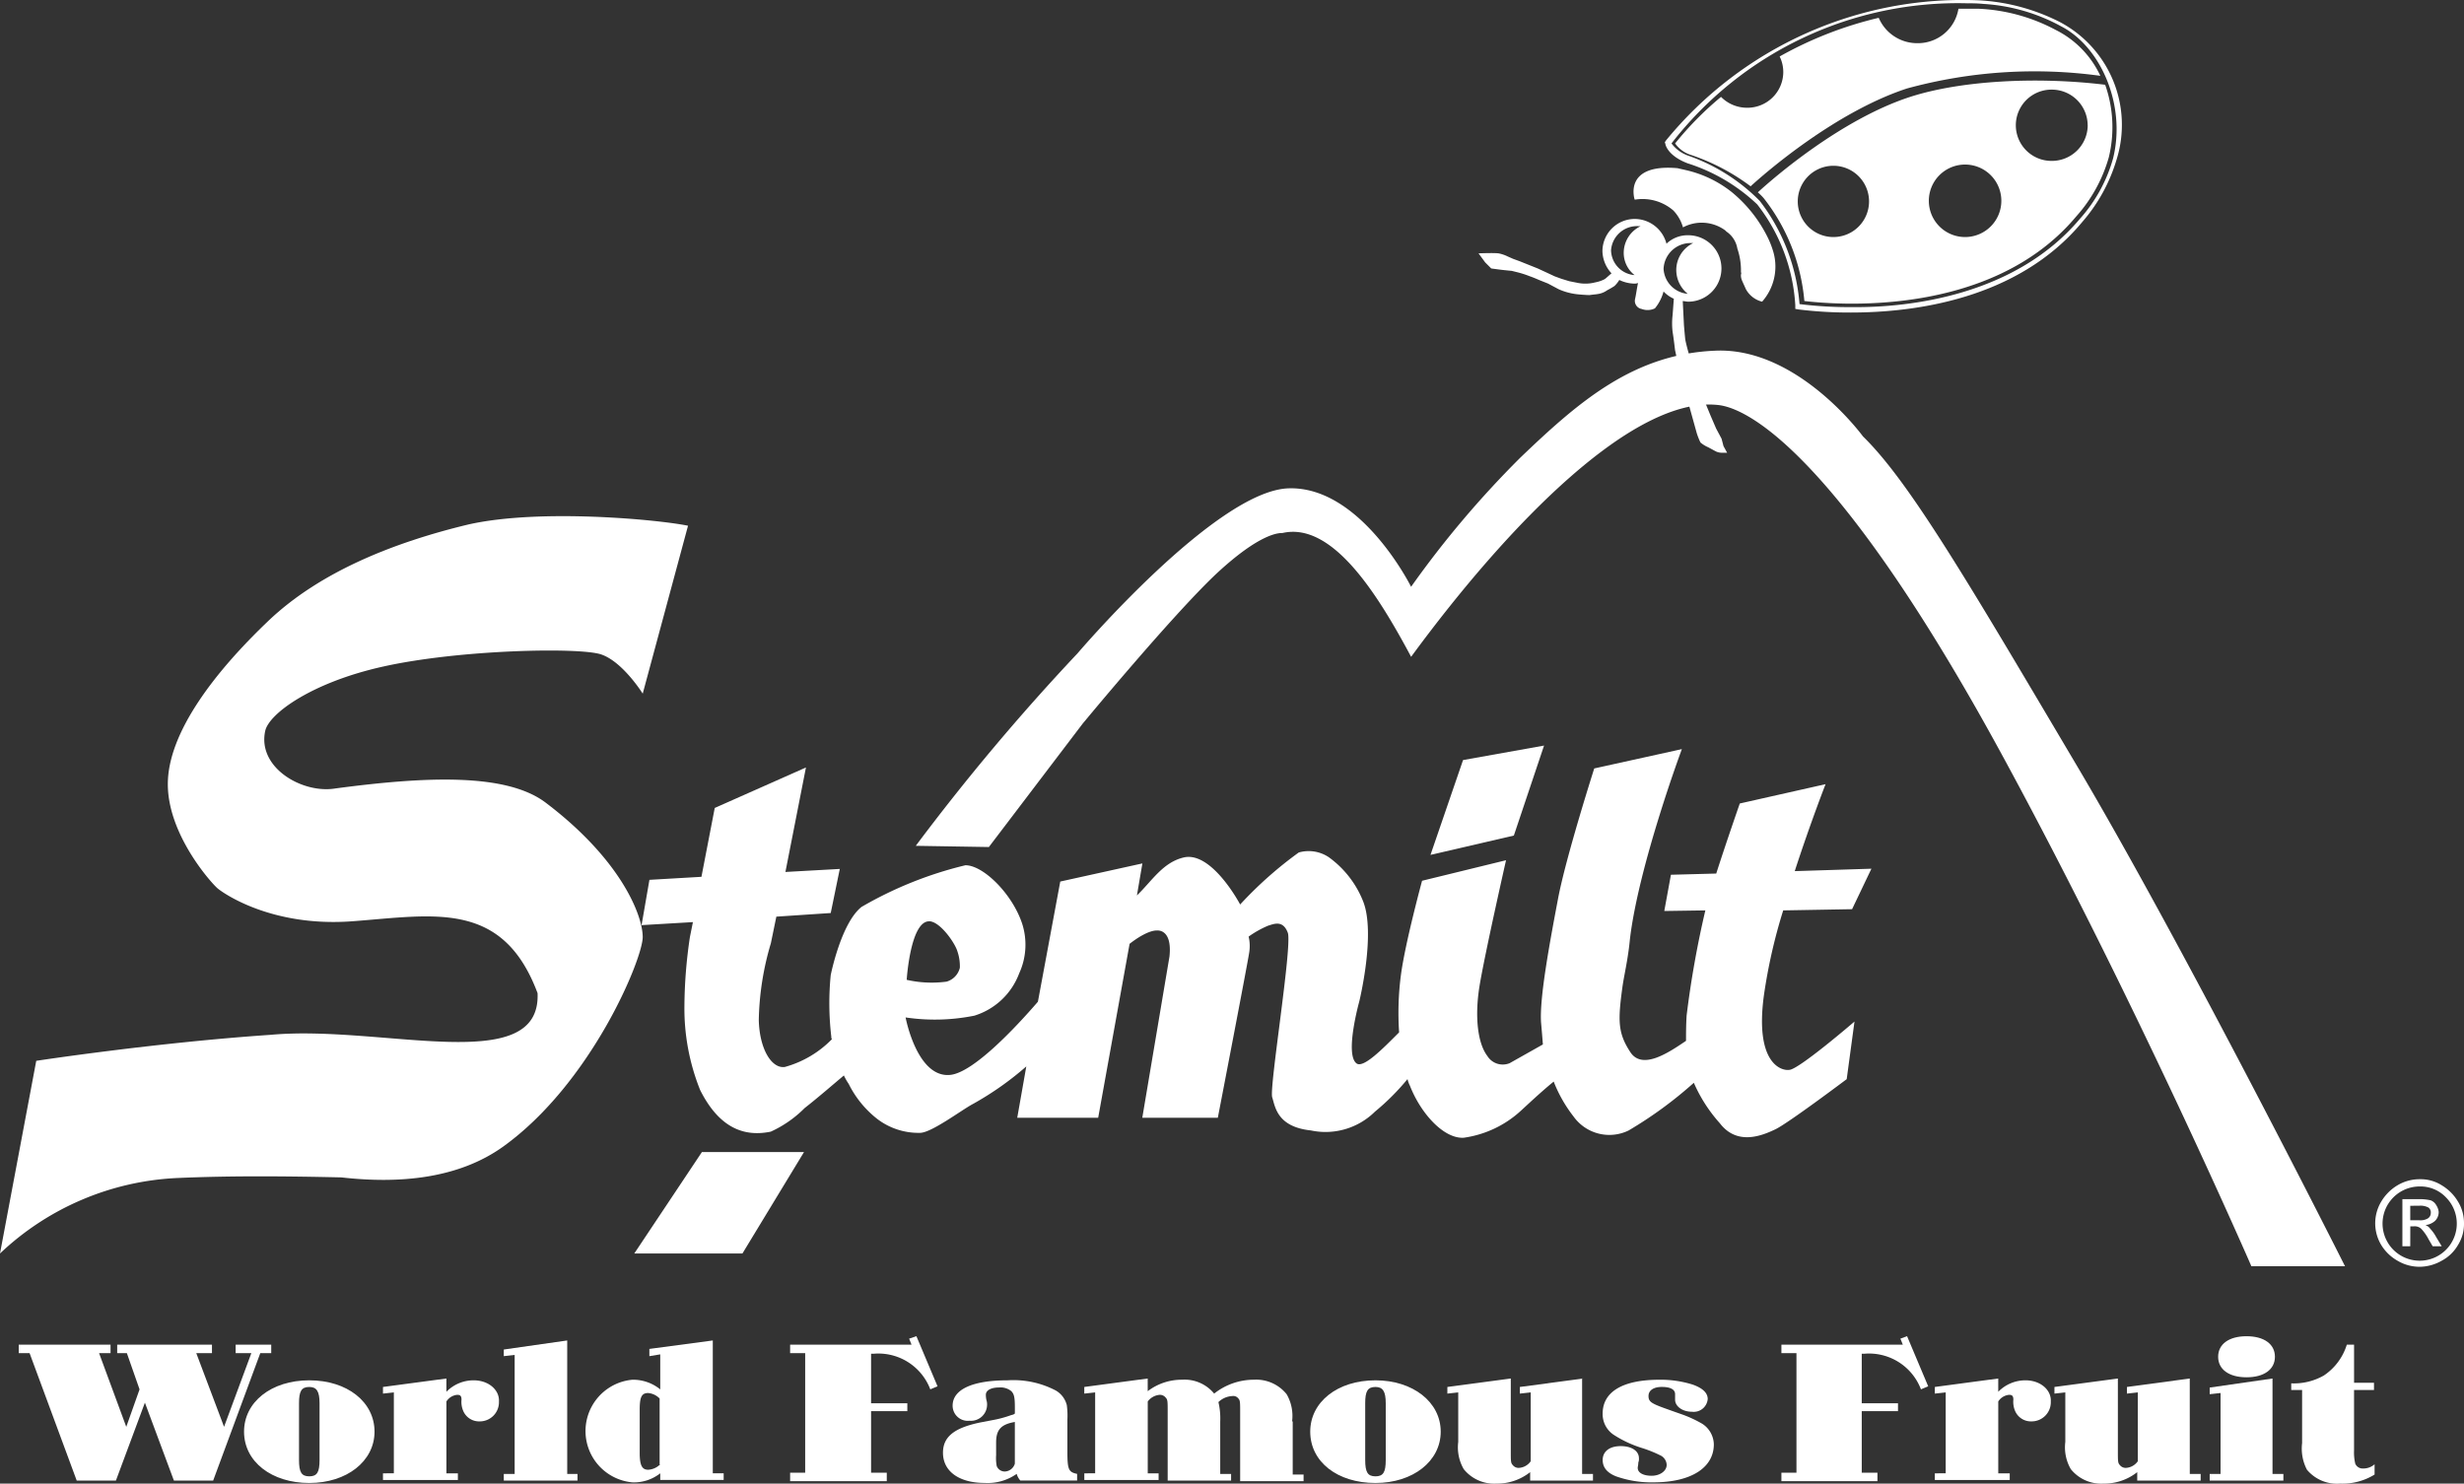
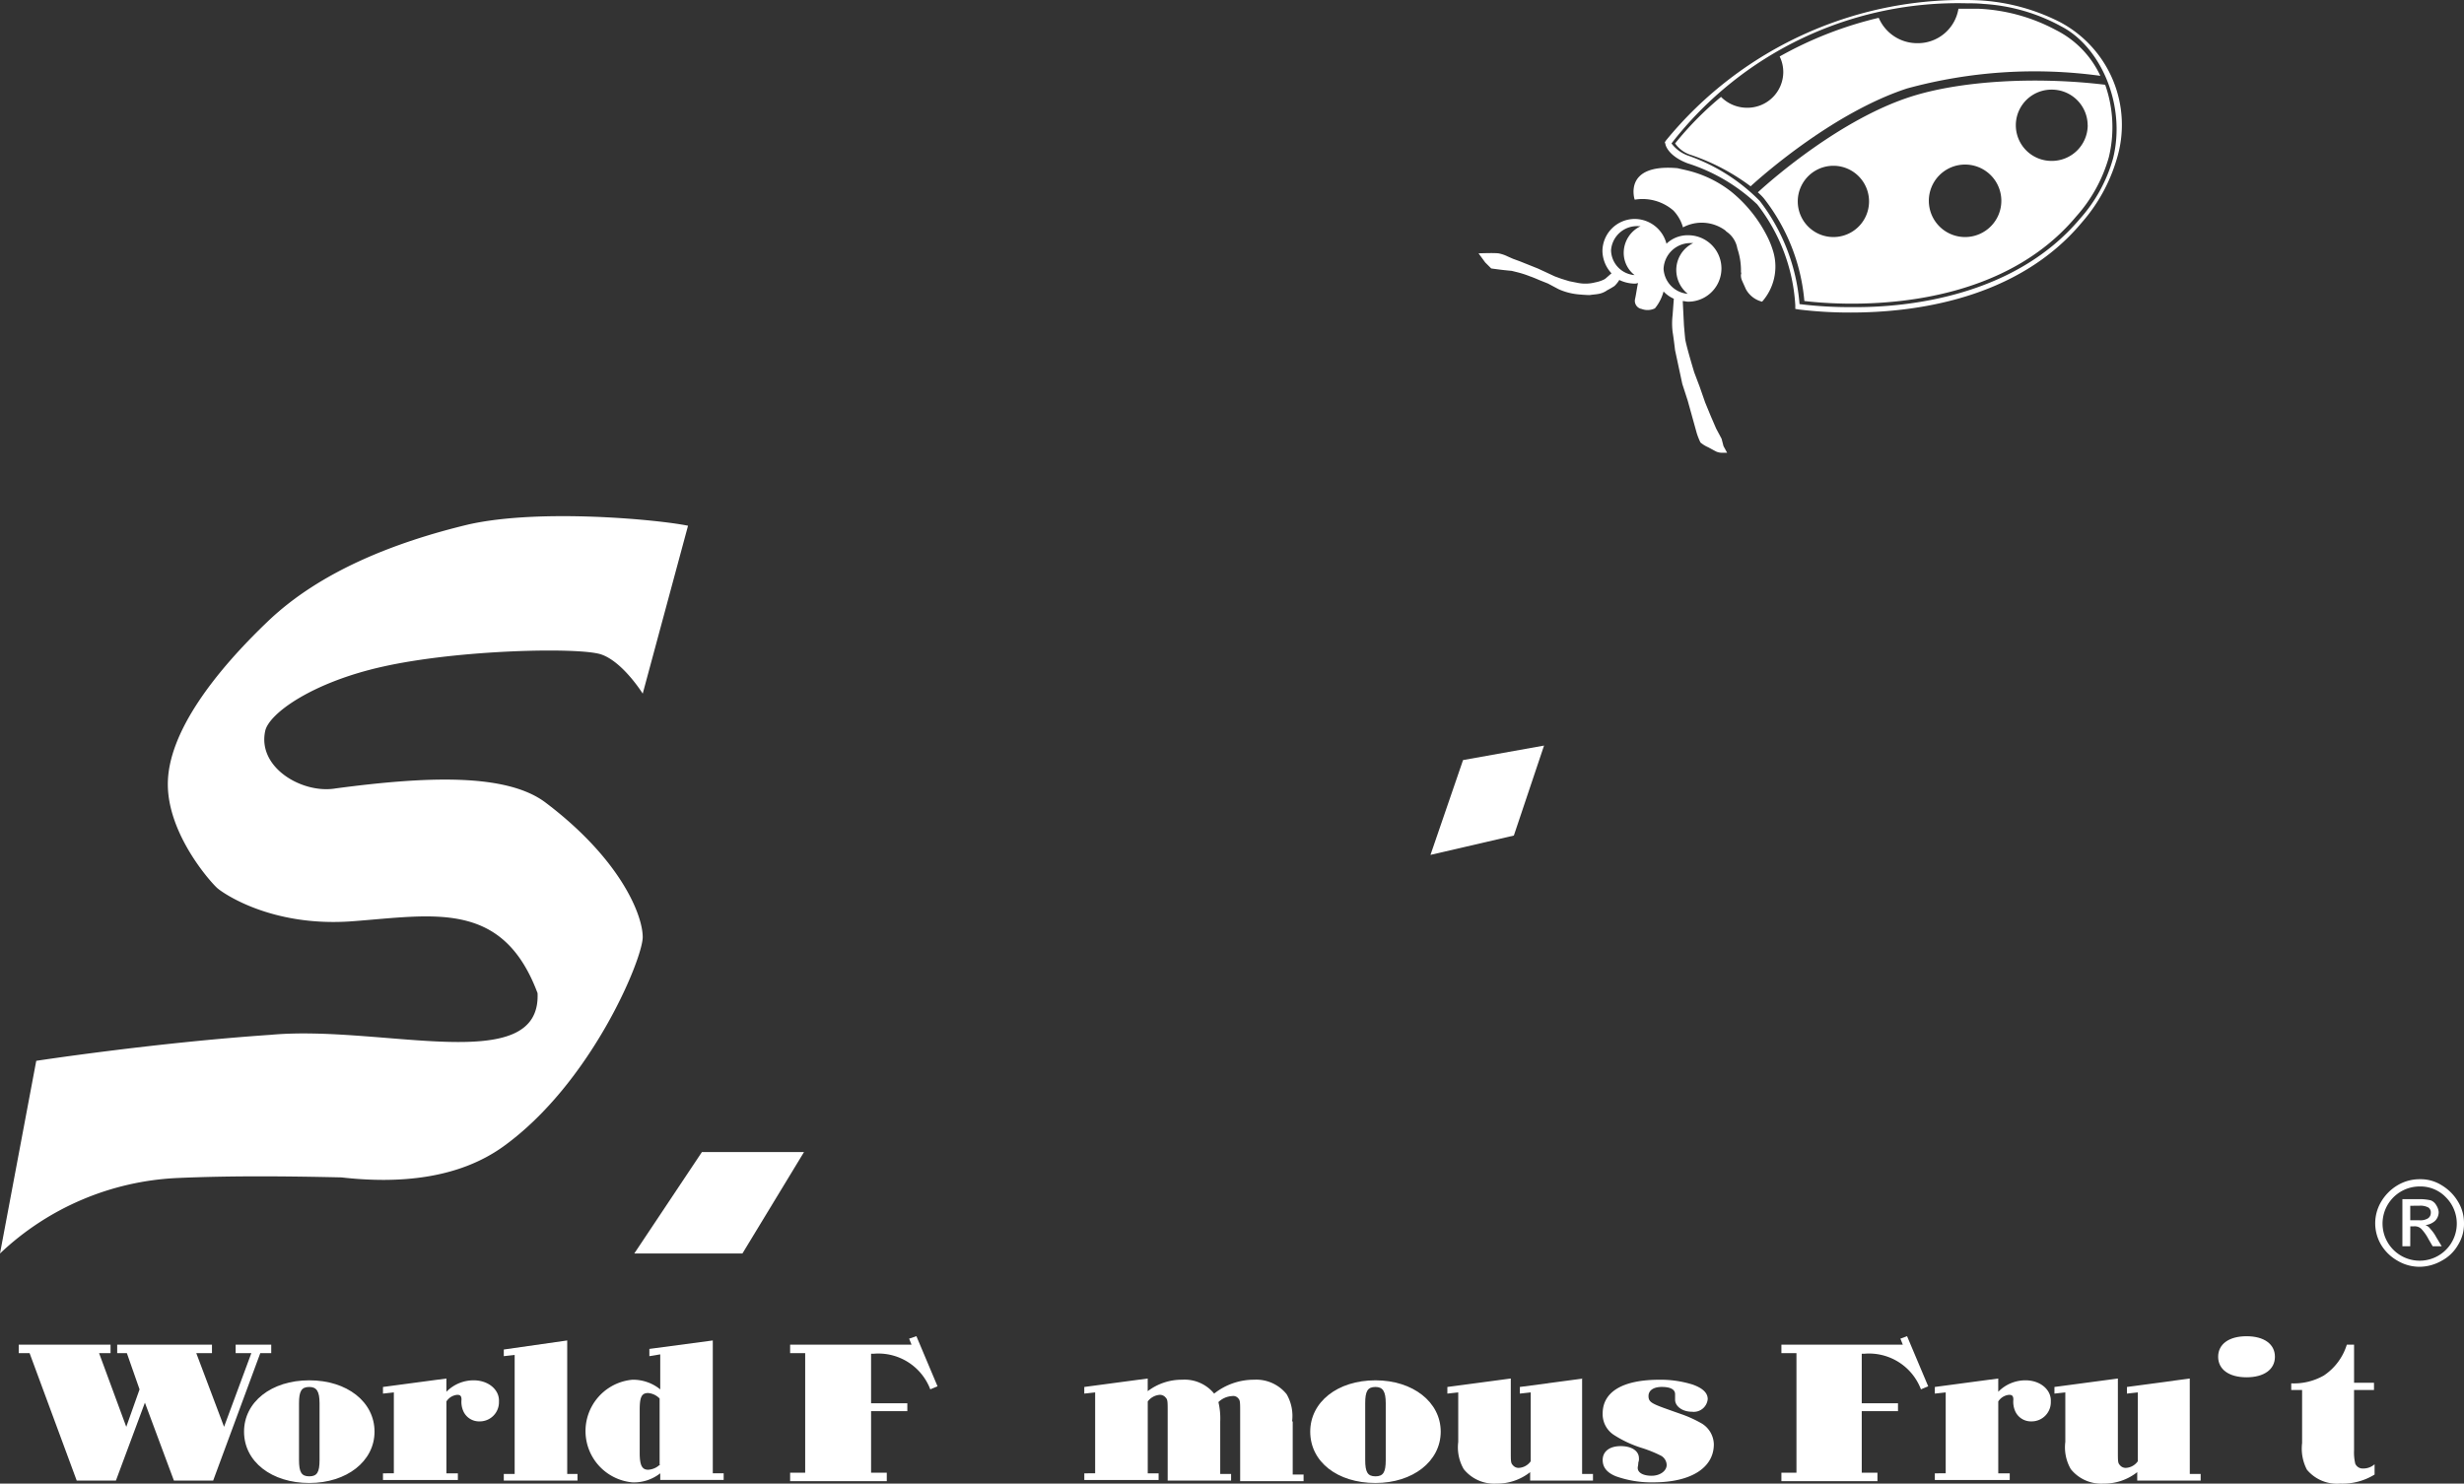
<svg xmlns="http://www.w3.org/2000/svg" viewBox="-3170 295 180 108.402">
  <rect x="-3170" y="295" width="180" height="108.402" fill="#333333" stroke="none" />
  <defs>
    <style>.a{fill:#fff;}</style>
  </defs>
  <g transform="translate(-3170 294.951)">
    <g transform="translate(1.368 97.684)">
      <path class="a" d="M21.546,223.318V222.7h-2.6v.618h1.147L18.1,228.7l-2.03-5.384h1.147V222.7H10.293v.618H11l.927,2.648-.971,2.736-1.986-5.384h.838V222.7H3.1v.618h.794l3.442,9.311H10.2l2.118-5.693,2.118,5.693h2.868l3.442-9.311Z" transform="translate(-3.1 -222.082)" />
      <path class="a" d="M45.166,228.6c-2.78,0-4.766,1.589-4.766,3.751,0,2.206,2.03,3.751,4.766,3.751s4.766-1.589,4.766-3.751S47.946,228.6,45.166,228.6Zm.75,5.825c0,.883-.177,1.191-.75,1.191s-.75-.309-.75-1.191v-4.148c0-.883.177-1.191.75-1.191.53,0,.75.309.75,1.191Z" transform="translate(-23.94 -225.379)" />
      <path class="a" d="M70.019,228.432a2.776,2.776,0,0,0-1.986.838V228.3l-4.633.618v.485l.794-.088v5.913H63.4v.485h5.472v-.485h-.838v-5.251a1.053,1.053,0,0,1,.794-.485c.221,0,.309.088.309.353a1.686,1.686,0,0,0,.132.838,1.256,1.256,0,0,0,1.191.75,1.4,1.4,0,0,0,1.412-1.456C71.917,229.138,71.122,228.432,70.019,228.432Z" transform="translate(-36.791 -225.211)" />
      <path class="a" d="M88.033,222l-4.633.662v.485l.794-.088v8.693H83.4v.485h5.384v-.485h-.75Z" transform="translate(-47.965 -221.691)" />
      <path class="a" d="M106.211,222l-4.633.618v.53l.794-.132v2.559a3.147,3.147,0,0,0-2.03-.706,3.765,3.765,0,0,0,0,7.5,3.119,3.119,0,0,0,2.03-.662v.485h4.633v-.485h-.794Zm-3.839,9.046a1.33,1.33,0,0,1-.883.4c-.441,0-.618-.309-.618-1.236v-3.133c0-.927.132-1.236.618-1.236a1.324,1.324,0,0,1,.838.4v4.81Z" transform="translate(-55.508 -221.691)" />
      <path class="a" d="M139.493,221.477l.177.441H130.8v.618h1.1v8.737h-1.1v.618h7.061v-.618h-1.147v-4.5h2.648V226.2h-2.648V222.58h.177a4.056,4.056,0,0,1,4.148,2.6l.53-.221-1.544-3.663Z" transform="translate(-74.448 -221.3)" />
-       <path class="a" d="M165.19,233.807v-2.339a5.709,5.709,0,0,0-.044-1.059,1.72,1.72,0,0,0-.794-1.059,6.667,6.667,0,0,0-3.53-.75c-2.559,0-4.016.662-4.016,1.853a1.105,1.105,0,0,0,1.236,1.1,1.176,1.176,0,0,0,1.28-1.147.972.972,0,0,0-.044-.353,1.707,1.707,0,0,1-.044-.4c0-.309.353-.53.971-.53a1.242,1.242,0,0,1,.883.265c.221.221.265.485.265,1.236v.4c-.088.088-.177.088-.309.132a8.134,8.134,0,0,1-1.324.353l-.927.177c-1.9.4-2.692,1.059-2.692,2.206,0,1.368,1.191,2.206,3.045,2.206a3.687,3.687,0,0,0,2.339-.662,1.266,1.266,0,0,0,.265.485H165.9v-.485C165.279,235.308,165.19,235.131,165.19,233.807Zm-3.839.883a.794.794,0,0,1-.75.574.628.628,0,0,1-.574-.4,3.174,3.174,0,0,1-.044-.794v-.927c0-.927.353-1.324,1.368-1.5Z" transform="translate(-88.583 -225.379)" />
      <path class="a" d="M194.68,231.433a3.178,3.178,0,0,0-.4-1.986,2.849,2.849,0,0,0-2.383-1.059,4.676,4.676,0,0,0-2.912,1.015,2.792,2.792,0,0,0-2.339-1.015,4.106,4.106,0,0,0-2.515.838V228.3l-4.633.618v.485l.794-.088v5.913H179.5v.485h5.428v-.485h-.794v-5.251a1.206,1.206,0,0,1,.883-.485.543.543,0,0,1,.441.221c.132.132.132.309.132.971v5.075h4.633v-.485h-.794v-3.839a5.167,5.167,0,0,0-.132-1.412,1.569,1.569,0,0,1,1.015-.441.465.465,0,0,1,.441.177c.132.132.132.309.132.971V235.8h4.633v-.485h-.794v-3.883Z" transform="translate(-101.657 -225.211)" />
      <path class="a" d="M221.666,228.6c-2.78,0-4.766,1.589-4.766,3.751,0,2.206,1.986,3.751,4.766,3.751,2.736,0,4.766-1.589,4.766-3.751S224.4,228.6,221.666,228.6Zm.75,5.825c0,.883-.177,1.191-.75,1.191s-.75-.309-.75-1.191v-4.148c0-.883.177-1.191.75-1.191.53,0,.75.309.75,1.191Z" transform="translate(-122.553 -225.379)" />
      <path class="a" d="M249.529,228.3l-4.633.618v.485l.794-.088v5.031a1.136,1.136,0,0,1-.883.485.543.543,0,0,1-.441-.221c-.132-.132-.132-.309-.132-.971V228.3l-4.633.618v.485l.794-.088v3.619a3.178,3.178,0,0,0,.4,1.986,2.849,2.849,0,0,0,2.383,1.059,3.887,3.887,0,0,0,2.471-.838v.618h4.589v-.485h-.794V228.3Z" transform="translate(-135.236 -225.211)" />
      <path class="a" d="M272.581,231.721a8.729,8.729,0,0,0-1.412-.662l-.75-.265-.618-.221c-.971-.353-1.147-.485-1.147-.883s.353-.662.971-.662.971.177.971.53v.4c0,.485.53.883,1.236.883a1.026,1.026,0,0,0,1.147-.927c0-.441-.353-.794-1.1-1.059a7.828,7.828,0,0,0-2.427-.353c-2.692,0-4.148.883-4.148,2.471a1.809,1.809,0,0,0,.794,1.544,8.351,8.351,0,0,0,2.074.971,9.188,9.188,0,0,1,1.324.53.8.8,0,0,1,.485.706c0,.441-.485.794-1.1.794s-1.015-.221-1.015-.574c0-.088.044-.221.044-.4a.654.654,0,0,0,.044-.309c0-.53-.53-.883-1.324-.883-.838,0-1.324.4-1.324,1.015,0,.53.309.927.971,1.191a7.7,7.7,0,0,0,2.736.441c2.736,0,4.413-1.059,4.413-2.78A1.834,1.834,0,0,0,272.581,231.721Z" transform="translate(-149.595 -225.323)" />
      <path class="a" d="M303.593,221.477l.177.441H294.9v.618H296v8.737h-1.1v.618h7.016v-.618h-1.147v-4.5h2.648V226.2h-2.648V222.58h.177a4.056,4.056,0,0,1,4.148,2.6l.53-.221-1.544-3.663Z" transform="translate(-166.133 -221.3)" />
      <path class="a" d="M326.919,228.432a2.776,2.776,0,0,0-1.986.838V228.3l-4.633.618v.485l.794-.088v5.913H320.3v.485h5.472v-.485h-.838v-5.251a1.053,1.053,0,0,1,.794-.485c.221,0,.309.088.309.353a1.686,1.686,0,0,0,.132.838,1.256,1.256,0,0,0,1.191.75,1.4,1.4,0,0,0,1.412-1.456C328.817,229.138,328.022,228.432,326.919,228.432Z" transform="translate(-180.325 -225.211)" />
      <path class="a" d="M349.985,228.3l-4.589.618v.485l.794-.088v5.031a1.136,1.136,0,0,1-.883.485.543.543,0,0,1-.441-.221c-.132-.132-.132-.309-.132-.971V228.3l-4.634.618v.485l.794-.088v3.619a3.179,3.179,0,0,0,.4,1.986,2.849,2.849,0,0,0,2.383,1.059,3.887,3.887,0,0,0,2.471-.838v.618h4.634v-.485h-.794Z" transform="translate(-191.387 -225.211)" />
      <path class="a" d="M369.274,224.3c1.28,0,2.074-.574,2.074-1.5s-.794-1.5-2.074-1.5-2.074.574-2.074,1.5S367.994,224.3,369.274,224.3Z" transform="translate(-206.528 -221.3)" />
-       <path class="a" d="M370.389,228.3l-4.589.662v.485l.794-.088v5.913H365.8v.485h5.384v-.485h-.794Z" transform="translate(-205.746 -225.211)" />
      <path class="a" d="M385.346,225.966v-.485h-1.456V222.7h-.53a4.194,4.194,0,0,1-1.677,2.251,4.409,4.409,0,0,1-2.383.574v.485h.794v3.883a3.325,3.325,0,0,0,.353,1.942,2.857,2.857,0,0,0,2.427,1.015,4.444,4.444,0,0,0,2.515-.662v-.75a1.238,1.238,0,0,1-.838.309.591.591,0,0,1-.574-.353,3.623,3.623,0,0,1-.088-.971V226.01h1.456Z" transform="translate(-213.289 -222.082)" />
    </g>
    <g transform="translate(173.513 86.211)">
      <path class="a" d="M396.466,195.3a2.881,2.881,0,0,1,1.589.441,3.422,3.422,0,0,1,1.191,1.191,2.985,2.985,0,0,1,.441,1.589,2.881,2.881,0,0,1-.441,1.589,2.982,2.982,0,0,1-1.191,1.147,3.3,3.3,0,0,1-1.589.441,3.136,3.136,0,0,1-1.633-.441,3.294,3.294,0,0,1-1.191-1.147,3.08,3.08,0,0,1,0-3.177,3.422,3.422,0,0,1,1.191-1.191A3.136,3.136,0,0,1,396.466,195.3Zm0,.53a2.712,2.712,0,1,0,1.9.794A2.566,2.566,0,0,0,396.466,195.83Zm-.706,4.369h-.574v-3.442h1.191a3.569,3.569,0,0,1,.883.088.779.779,0,0,1,.4.353,1.086,1.086,0,0,1,.177.485.9.9,0,0,1-.265.662,1.292,1.292,0,0,1-.706.309.686.686,0,0,1,.353.265,2.815,2.815,0,0,1,.441.618l.4.662h-.662l-.309-.53a3.338,3.338,0,0,0-.53-.75.7.7,0,0,0-.53-.177h-.265Zm0-2.957V198.3h.662a1.068,1.068,0,0,0,.618-.132.463.463,0,0,0,.221-.4.43.43,0,0,0-.177-.4,1.24,1.24,0,0,0-.662-.132Z" transform="translate(-393.2 -195.3)" />
    </g>
    <path class="a" d="M109.942,190.8H117.4l-4.5,7.414H105Z" transform="translate(-58.665 -106.575)" />
-     <path class="a" d="M151.6,94.278l5.34.088,6.84-9s6.487-7.855,9.752-10.944c3.266-3.045,4.633-3,4.854-3,3.663-.838,6.972,4.5,9.4,9.046,7.193-9.8,16.283-19.063,22.417-18.4,2.6.265,9.4,4.589,21.005,26.036,9.752,18,17.96,36.891,17.96,36.891h6.84s-11.65-23.167-19.593-36.582-12.224-20.74-15.621-24.05c0,0-4.722-6.487-10.723-6.266s-10.017,3.707-14.3,7.811a72.112,72.112,0,0,0-7.987,9.443s-3.663-7.369-8.958-7.193-15.4,12.047-15.4,12.047A162.179,162.179,0,0,0,151.6,94.278Z" transform="translate(-84.701 -32.427)" />
    <g transform="translate(0 37.763)">
      <path class="a" d="M239.183,124.559,245.1,123.5l-2.206,6.575-6.09,1.412Z" transform="translate(-132.304 -106.737)" />
      <path class="a" d="M50.262,86.213l-3.31,12.268s-1.456-2.339-3.045-2.868-10.326-.353-15.886.883c-5.207,1.147-8.384,3.442-8.649,4.722-.574,2.692,2.736,4.589,5.119,4.192,6.619-.883,12.532-1.147,15.4,1.059,5.472,4.148,7.061,8.208,7.061,9.8S43.2,126.944,36.759,131.577c-3.266,2.339-7.546,2.736-11.826,2.251-3.927-.088-7.943-.132-11.959.044A20.158,20.158,0,0,0,0,139.388l2.648-14.077s8.649-1.324,17.122-1.9c8.164-.75,19.77,3.133,19.5-3.045-2.559-6.84-7.59-5.693-13.547-5.251s-9.488-2.118-9.8-2.383c-.309-.221-3.663-3.839-3.663-7.634s3.486-8.252,7.325-11.915S28.9,87.4,34.2,86.125C39.451,84.934,48.144,85.772,50.262,86.213Z" transform="translate(0 -85.513)" />
-       <path class="a" d="M188.191,142.1a39.562,39.562,0,0,1,1.412-6.222l5.031-.088,1.412-2.957-5.6.176c1.147-3.53,2.251-6.354,2.251-6.354l-6.266,1.412s-.971,2.78-1.721,5.119l-3.31.088-.485,2.648,3-.044a71.96,71.96,0,0,0-1.368,7.678c-.044.706-.044,1.324-.044,1.853-1.236.838-3.177,2.162-4.06.838-.927-1.412-.927-2.295-.574-4.854.132-.883.4-1.986.53-3.354.618-5.384,3.8-13.945,3.8-13.945l-6.4,1.412s-2.074,6.487-2.648,9.532-1.368,7.237-1.236,9.046q.066.728.132,1.589l-2.427,1.368a1.325,1.325,0,0,1-1.633-.53c-.706-.927-.927-2.868-.574-5.075s1.942-9.223,1.942-9.223l-6.134,1.5s-1.236,4.545-1.545,6.884a21.363,21.363,0,0,0-.132,4.192c-1.191,1.191-2.648,2.692-3.133,2.251-.838-.706.221-4.5.221-4.5s1.236-5.031.265-7.369A7.282,7.282,0,0,0,156.418,132a2.643,2.643,0,0,0-2.206-.353,28.611,28.611,0,0,0-4.28,3.8c-.044-.088-2.074-3.883-4.1-3.442-1.544.353-2.339,1.721-3.442,2.78l.4-2.339-6,1.324-1.633,8.782c-1.677,1.942-4.678,5.119-6.355,5.34-2.471.309-3.31-4.192-3.31-4.192a14.584,14.584,0,0,0,5.031-.132,5.1,5.1,0,0,0,3.266-3.089,5.014,5.014,0,0,0,.221-3.619c-.706-2.162-2.824-4.28-4.148-4.28a28.188,28.188,0,0,0-7.59,3.045c-1.5,1.191-2.251,4.987-2.251,4.987a20.922,20.922,0,0,0,.044,4.5.265.265,0,0,0,.044.177,7.619,7.619,0,0,1-3.442,2.03c-.971.132-1.853-1.324-1.9-3.442a20.9,20.9,0,0,1,.883-5.6l.4-1.942,3.972-.265.662-3.221-3.972.221,1.5-7.634-6.663,2.957-.971,5.031-3.8.221-.574,3.31,3.751-.221-.221,1.1a35.313,35.313,0,0,0-.4,5.031,15.994,15.994,0,0,0,1.147,6.134c1.5,3,3.442,3.4,5.163,3.045a8.365,8.365,0,0,0,2.471-1.721c1.015-.794,2.074-1.721,2.868-2.383a4.513,4.513,0,0,0,.353.618,7.46,7.46,0,0,0,2.03,2.515,4.96,4.96,0,0,0,3.177,1.059c.838,0,3.045-1.677,3.883-2.118a22.5,22.5,0,0,0,3.883-2.736l-.662,3.751h5.913l2.295-12.709h0c1.368-1.059,1.986-.971,1.986-.971s1.147-.177.927,1.9l-1.986,11.782H148.3s2.206-11.429,2.295-12.091a2.958,2.958,0,0,0-.044-1.147,7.321,7.321,0,0,1,1.412-.794c.441-.132,1.1-.441,1.456.53.309,1.059-1.368,11.3-1.147,12s.353,2.162,2.824,2.427a5.14,5.14,0,0,0,4.678-1.368,17.332,17.332,0,0,0,2.383-2.383,2.151,2.151,0,0,0,.177.485c.794,2.03,2.471,3.883,3.927,3.8a7.754,7.754,0,0,0,4.192-1.986c.441-.4,1.412-1.324,2.383-2.118a10.166,10.166,0,0,0,1.456,2.559,3.215,3.215,0,0,0,4.016,1.015,29.851,29.851,0,0,0,4.766-3.486,10.986,10.986,0,0,0,1.9,2.957c1.28,1.677,3.133.883,4.06.441s5.207-3.663,5.207-3.663L194.81,144s-4.1,3.53-4.766,3.53C189.426,147.62,187.529,147,188.191,142.1Zm-60.986-5.428c.794,0,1.9,1.589,2.074,2.206a3.354,3.354,0,0,1,.176,1.191,1.391,1.391,0,0,1-.971,1.015,8.258,8.258,0,0,1-2.912-.132S125.837,136.677,127.205,136.677Z" transform="translate(-59.336 -107.072)" />
    </g>
    <path class="a" d="M262.54,52.363l-.4-.75-.4-.927-.4-.971-.4-1.147-.4-1.059s-.618-2.03-.662-2.471-.088-.971-.088-.971l-.088-1.765c.132,0,.265.044.4.044a2.427,2.427,0,0,0,0-4.854,2.235,2.235,0,0,0-1.589.618,2.409,2.409,0,0,0-2.295-1.809,2.364,2.364,0,0,0-2.383,2.339,2.463,2.463,0,0,0,.662,1.633l-.353.309a.835.835,0,0,1-.265.177,2.557,2.557,0,0,1-.574.177,2.843,2.843,0,0,1-1.236.044l-.662-.132-.574-.177-.485-.177-.662-.309-.574-.265-.662-.265-.662-.265-.485-.177-.4-.177a2.6,2.6,0,0,0-.662-.221c-.353-.044-1.456,0-1.456,0l.485.662.265.265.177.177s.309.044.662.088.838.088.838.088l.353.088a7.2,7.2,0,0,1,.971.309c.265.088.662.265.662.265l.662.265.75.4a4.264,4.264,0,0,0,.75.265,4.648,4.648,0,0,0,.794.132s.485.044.75.044c.265-.044.441-.044.662-.088a1.547,1.547,0,0,0,.618-.265,5.63,5.63,0,0,0,.53-.309,2.127,2.127,0,0,0,.353-.441,2.676,2.676,0,0,0,1.059.265.751.751,0,0,0,.309-.044c-.088.4-.132.794-.221,1.191a.6.6,0,0,0,.485.706,1.231,1.231,0,0,0,.971-.044A3.26,3.26,0,0,0,258.3,41.6a2.307,2.307,0,0,0,.75.53l-.088,1.191a5.191,5.191,0,0,0,0,1.236c.088.53.177,1.324.177,1.324l.265,1.236.265,1.236.4,1.236.662,2.383a5.036,5.036,0,0,0,.265.662,2.229,2.229,0,0,0,.574.353s.4.221.574.309a1.021,1.021,0,0,0,.4.088h.4l-.265-.485Zm-7.149-13.636a2.053,2.053,0,0,0,.794,1.677,1.859,1.859,0,0,1-1.721-1.809,1.9,1.9,0,0,1,2.03-1.765h.132A2.156,2.156,0,0,0,255.391,38.727Zm2.912,1.191a1.965,1.965,0,0,1,2.03-1.853h.132a2.187,2.187,0,0,0-1.236,1.986,2.243,2.243,0,0,0,.838,1.721A1.941,1.941,0,0,1,258.3,39.919Z" transform="translate(-136.774 -20.254)" />
    <g transform="translate(121.618 0.049)">
      <path class="a" d="M302.12,14.589c-5.031,1.633-9.973,5.913-11.12,6.972a4.16,4.16,0,0,1,.441.441,14.141,14.141,0,0,1,2.957,7.5c1.9.221,13.547,1.368,19.858-6.178A10.931,10.931,0,0,0,316.639,19a9.353,9.353,0,0,0-.265-5.3C311.343,13.089,305.783,13.4,302.12,14.589Zm-5.6,10.238a2.6,2.6,0,1,1,0-5.207,2.6,2.6,0,1,1,0,5.207Zm9.62,0a2.647,2.647,0,0,1-2.648-2.6,2.648,2.648,0,1,1,2.648,2.6Zm8.958-8.164a2.618,2.618,0,0,1-2.648,2.6,2.6,2.6,0,1,1,0-5.207A2.618,2.618,0,0,1,315.094,16.663Z" transform="translate(-284.204 -7.507)" />
      <path class="a" d="M299.5,1.5H298a3,3,0,0,1-3,2.515,3.055,3.055,0,0,1-2.824-1.853,27.817,27.817,0,0,0-7.237,2.824,2.575,2.575,0,0,1,.265,1.147,2.618,2.618,0,0,1-2.648,2.6,2.667,2.667,0,0,1-1.9-.794,23.661,23.661,0,0,0-3.354,3.4,2.19,2.19,0,0,0,1.147.838,15.557,15.557,0,0,1,4.369,2.295c1.059-.971,6.178-5.428,11.429-7.149A35.369,35.369,0,0,1,308.366,6.4,7.084,7.084,0,0,0,305.1,3.044,13.189,13.189,0,0,0,299.5,1.5Z" transform="translate(-276.55 -0.86)" />
      <path class="a" d="M304.46,1.66A14.783,14.783,0,0,0,298.547.072,27.984,27.984,0,0,0,275.688,10.31l-.088.132.044.132c0,.088.221.883,1.633,1.412a13.154,13.154,0,0,1,5.075,3,13.24,13.24,0,0,1,2.78,7.369v.265l.265.044a30.546,30.546,0,0,0,3.8.221c4.545,0,12.179-.927,16.9-6.619a12.252,12.252,0,0,0,2.515-4.589A8.492,8.492,0,0,0,304.46,1.66Zm3.883,9.973a11.094,11.094,0,0,1-2.427,4.413c-4.722,5.6-12.444,6.487-16.636,6.443a29.854,29.854,0,0,1-3.839-.221,14.192,14.192,0,0,0-2.912-7.546,13.635,13.635,0,0,0-5.251-3.31,2.625,2.625,0,0,1-1.191-.883A26.46,26.46,0,0,1,297.753.292,9.974,9.974,0,0,1,298.9.337a13.476,13.476,0,0,1,5.648,1.633C307.461,3.47,309.314,7.75,308.343,11.633Z" transform="translate(-275.6 -0.049)" />
    </g>
    <path class="a" d="M280.16,32.8a9.992,9.992,0,0,0-2.6-3.221,8.387,8.387,0,0,0-3.354-1.589c-.176-.044-.4-.088-.574-.132-4.016-.353-3.133,2.295-3.133,2.295h.044a3.442,3.442,0,0,1,2.78.794,2.912,2.912,0,0,1,.706,1.236,2.906,2.906,0,0,1,3.089.221l.044.044.044.044A1.859,1.859,0,0,1,278,33.728a4.953,4.953,0,0,1,.265,1.677c0,.088.044.132,0,.221a.86.86,0,0,0,.044.353c.044.132.177.4.309.706a1.858,1.858,0,0,0,1.191.927,3.871,3.871,0,0,0,.838-3.574A6.441,6.441,0,0,0,280.16,32.8Z" transform="translate(-151.084 -15.52)" />
  </g>
</svg>